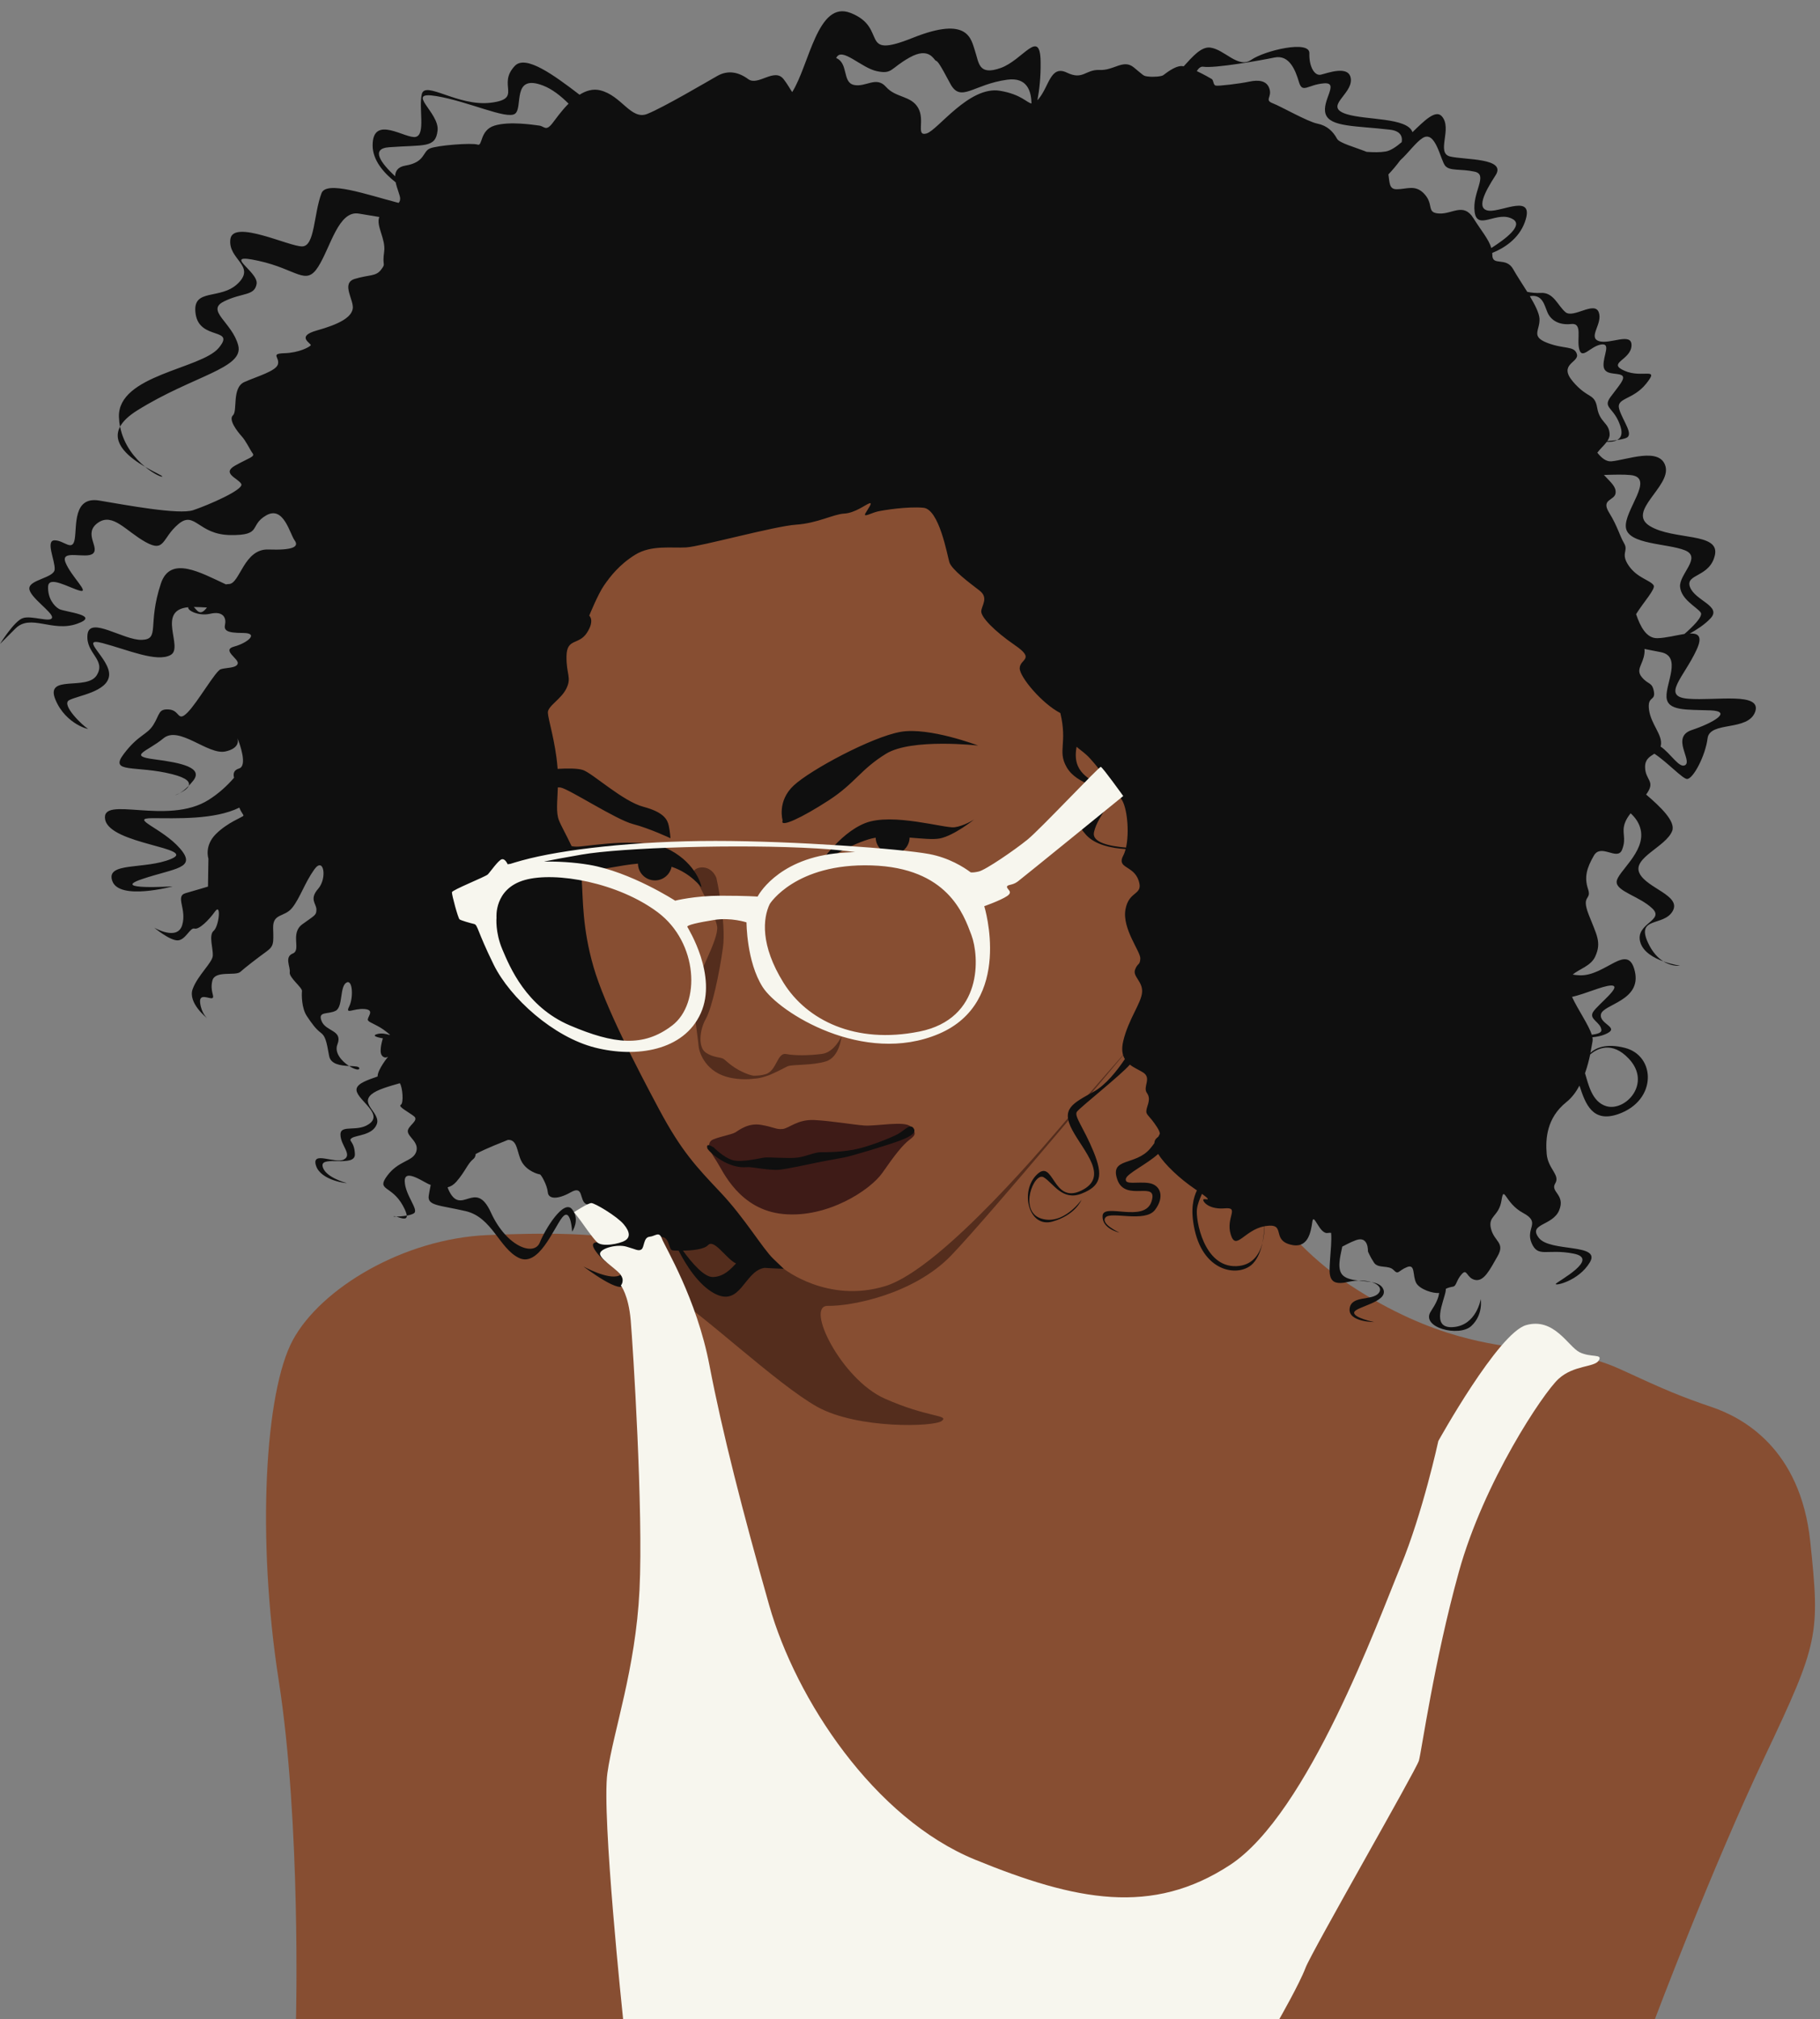
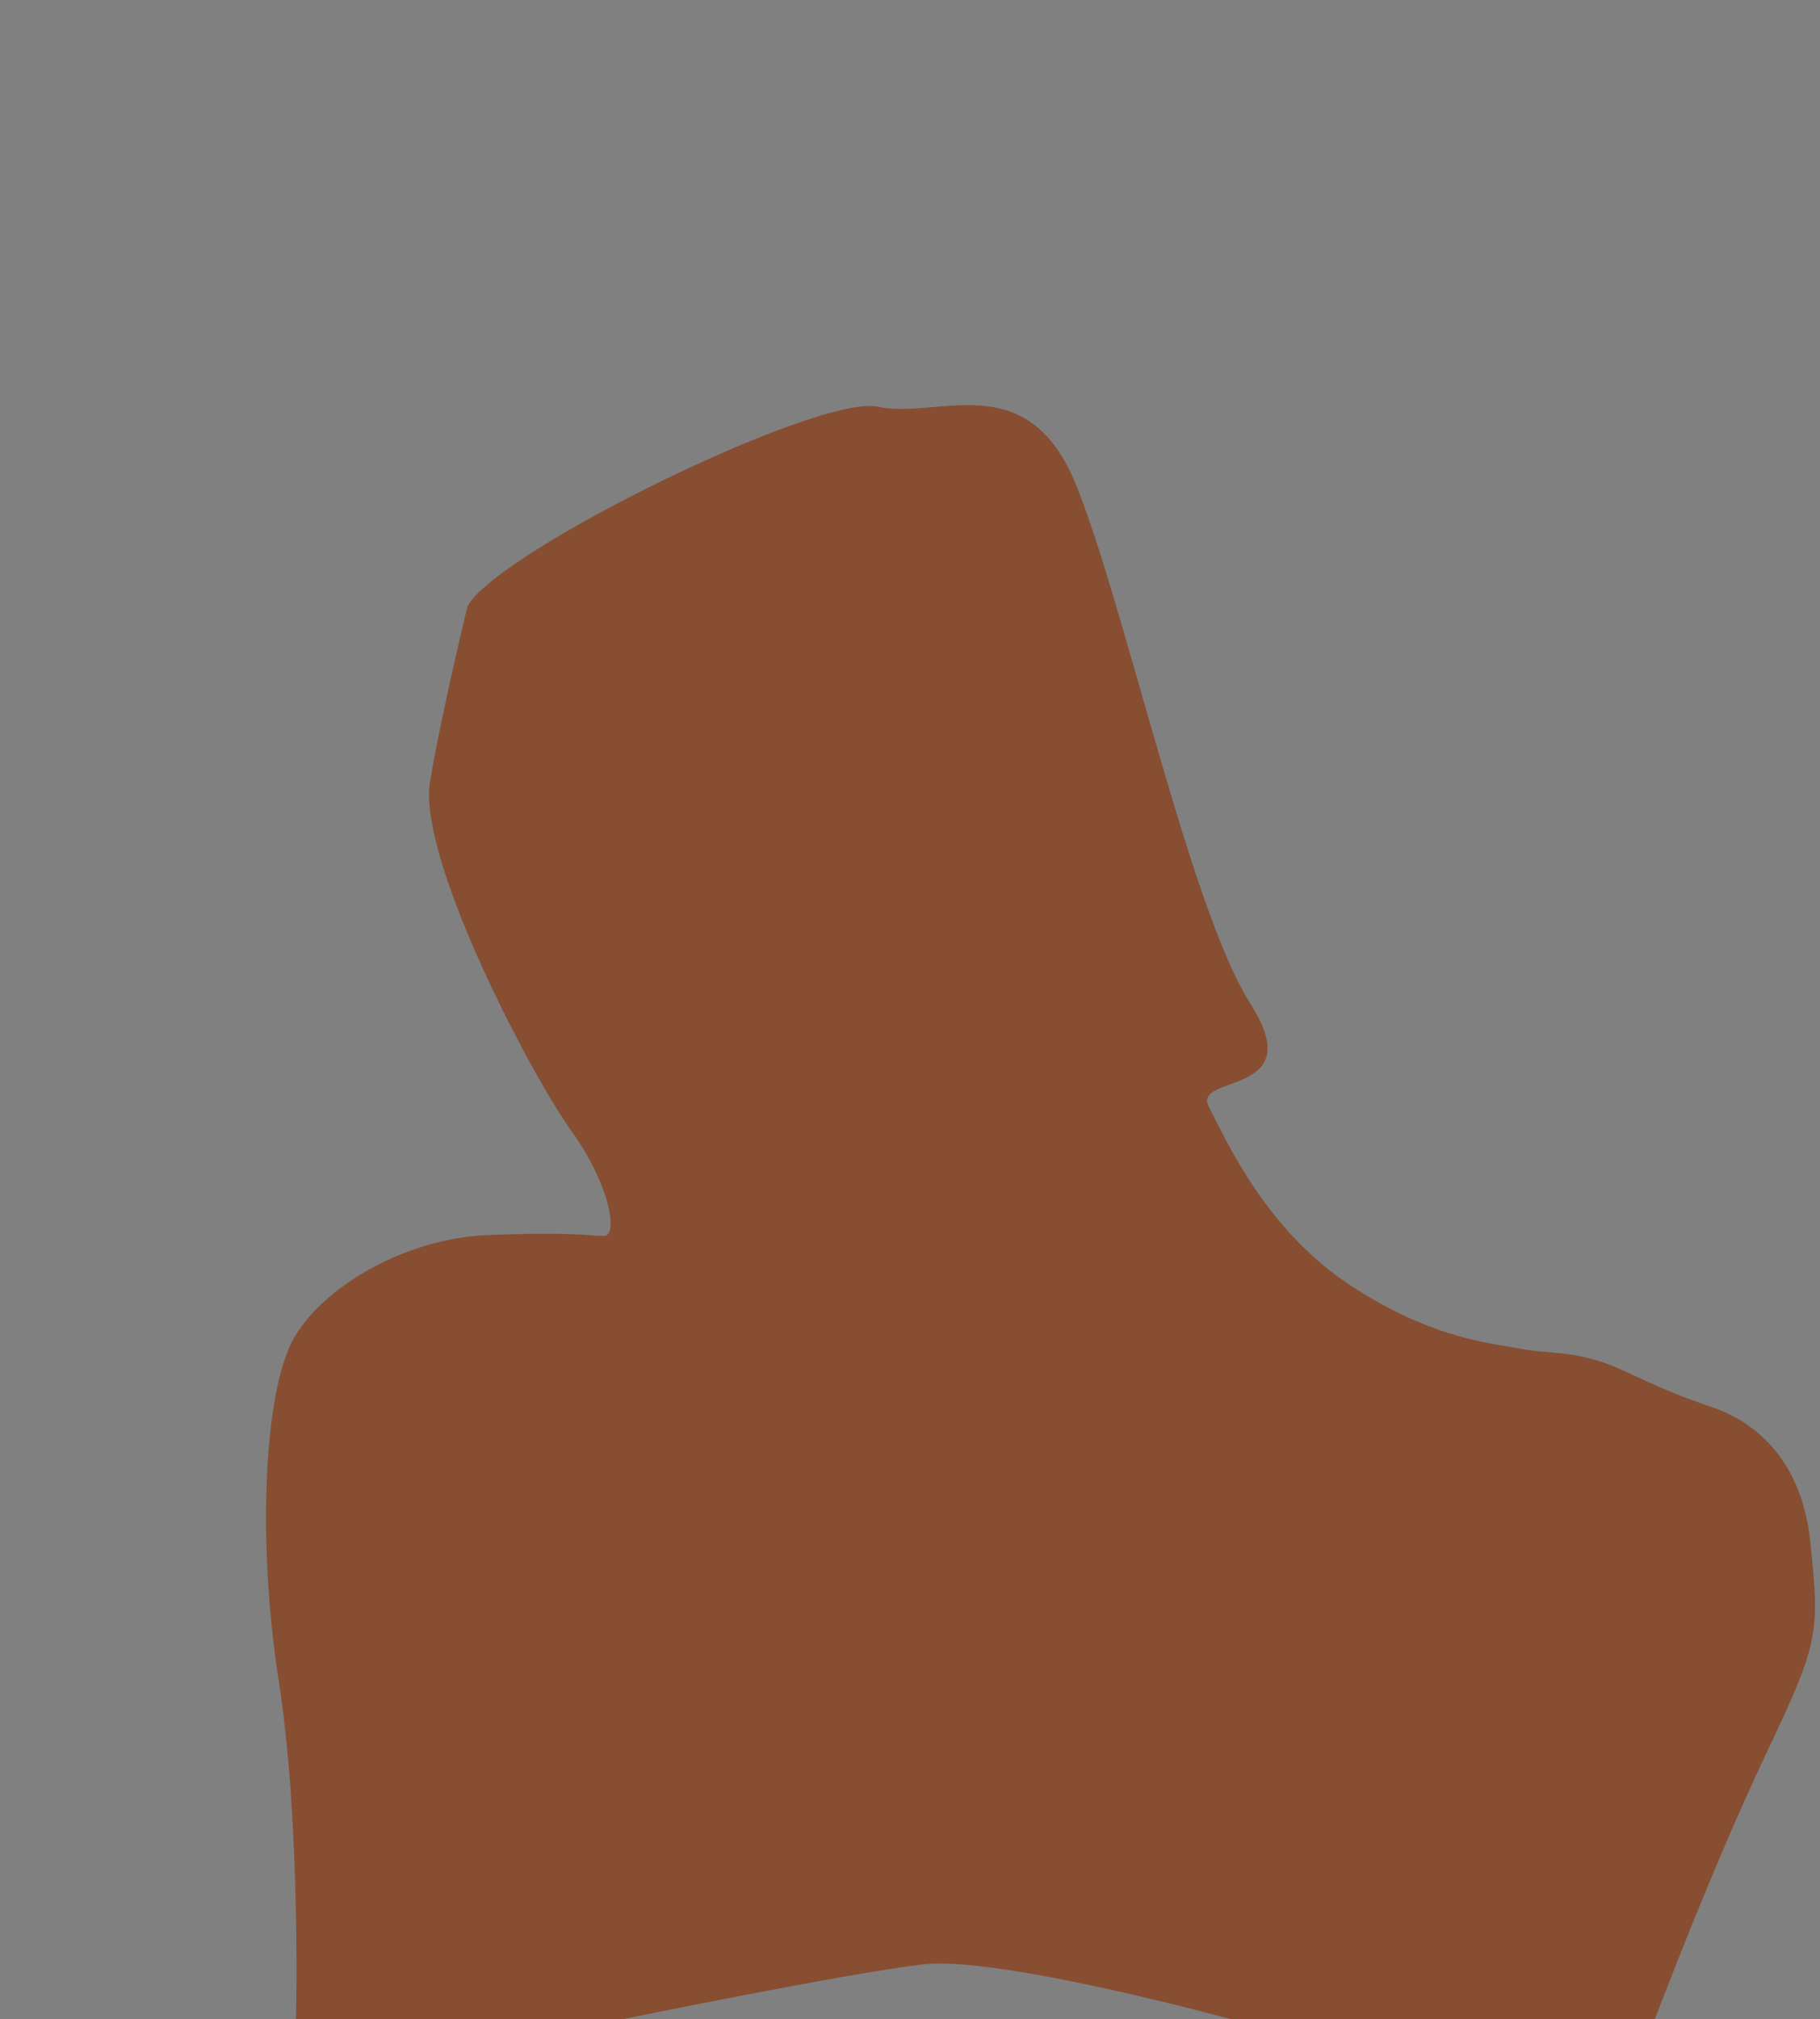
<svg xmlns="http://www.w3.org/2000/svg" height="896.8" preserveAspectRatio="xMidYMid meet" version="1.0" viewBox="96.7 49.1 808.8 896.8" width="808.8" zoomAndPan="magnify">
  <rect x="96.7" y="49.1" width="808.8" height="896.8" fill="#808080" stroke="none" />
  <g id="change1_1">
    <path d="M304.48,318.34c13.4-24.47,156.17-94.4,182.39-88.57,26.22,5.83,66.24-18.65,87.89,34.38,21.65,53.03,50.79,188.8,77.6,230.76,26.8,41.96-26.2,30.89-18.43,45.86,7.77,14.97,25.16,54.41,62.74,79.17,37.58,24.76,64.96,25.93,75.74,28.26,10.78,2.33,25.34,.29,44.86,9.32,19.52,9.03,26.51,11.94,40.2,16.6,13.69,4.66,39.33,18.35,43.7,59.72,4.37,41.37,3.79,44.86-20.1,95.26-23.89,50.4-48.94,116.87-48.94,116.87h-188.48s-102.95-28.21-136.74-24.33c-33.79,3.88-133.31,24.33-133.31,24.33H228.24s2.23-86.86-7.67-150.38-6.15-128.37,6.28-151.29c12.43-22.92,49.14-45.06,86.62-46.61,37.48-1.55,45.45,.39,51.66,.39s3.11-22.14-14.76-47c-17.87-24.86-68.37-121.19-62.54-154.99s16.65-77.74,16.65-77.74Z" fill="#874e32" />
  </g>
  <g id="change2_1">
-     <path d="M404.83,436.99c-.73-2.43,7.18-5.18,10.22,2.01,0,0,4.47,19.81,2.91,31.08-1.55,11.26-4.79,26.61-7.64,31.66-2.85,5.05-3.37,12.56,0,14.89,3.37,2.33,6.61,1.94,7.97,2.85,1.36,.91,4.46,4.53,11.07,6.86,.75,.26,1.48,.44,2.19,.56,1.75,.03,3.68-.13,5.45-.69,4.92-1.55,5.05-9.71,9.06-8.93,4.01,.78,10.36,.67,15.93-.05,5.57-.72,8.68-7.85,8.68-7.85,0,0-.78,9.19-6.86,11.14-6.09,1.94-15.02,1.29-17.09,2.2-1.14,.5-3.76,2.01-6.81,3.33-.65,.34-1.64,.74-2.89,1.12-1.66,.55-3.34,.95-4.89,1.03h0c-3.17,.41-6.99,.44-11.04-.42-10.36-2.2-13.72-10.62-13.98-14.37-.26-3.75-2.98-19.68-2.07-24.6,.91-4.92,11.14-22.53,10.36-28.1-.78-5.57-9.82-21.26-10.54-23.69Zm167.73,107.27c-7.56,8.81-56.91,68.37-82.54,76.13-25.64,7.77-45.06-7.77-45.06-7.77,0,0-21.36-17.48-21.17-18.45,0,0-34.38-20.98-49.72-19.42-15.34,1.55,10.68,44.67,21.95,50.5,11.26,5.83,46.03,38.84,63.9,48.75,17.87,9.91,52.05,8.93,55.35,6.22,3.3-2.72-6.22-1.36-25.44-9.91-19.23-8.55-35.54-41.37-25.25-41.17,10.29,.19,38.07-5.05,54.77-22.34,16.7-17.29,81.38-94.78,81.38-94.78,0,0-20.61,23.43-28.16,32.24Z" fill="#542d1d" />
-   </g>
+     </g>
  <g id="change3_1">
-     <path d="M411.99,559.61s-.83-2.72,.92-3.98,8.84-2.52,10.49-3.5c1.65-.97,5.73-4.37,11.46-3.4,5.73,.97,6.7,2.14,9.61,1.85,2.91-.29,6.6-4.37,14.18-3.98,7.57,.39,16.99,2.04,22.14,2.43s18.16-2.23,20.59,.49c2.43,2.72,2.52,3.59-.49,5.83-3.01,2.23-6.8,7.09-12.04,14.66s-24.28,20.2-43.99,18.35c-19.71-1.85-27-19.32-29.62-23.31-2.62-3.98-3.25-5.44-3.25-5.44Z" fill="#3e1b17" />
-   </g>
+     </g>
  <g id="change4_1">
-     <path d="M251.84,522.58c2.54,.14,4.61,.14,4.53,1.1-.08,.98-2.24,.39-4.53-1.1Zm-75.27-121.2c1.54-.75,3.44-1.9,4-3.22-1.58,1.62-2.95,2.61-4,3.22Zm0,0c-1.18,.58-2.16,.92-2.16,.92,0,0,.81-.14,2.16-.92Zm100.91,187.64c-1.64,.31-3.46,.45-4.63,.48,1.8,.53,4.78,1.85,4.63-.48Zm-5.76,.31c-.44,.13,.1,.19,1.12,.17-.49-.15-.9-.23-1.12-.17Zm428.67,28.59c1.98,.23,4.04,.35,5.86,.68-1.59-.49-3.6-.76-5.86-.68Zm9,5.52c-2.82,3.57-12.14,.85-12.92,6.87-.78,6.02,10.88,6.02,10.88,6.02,0,0-9.52-1.94-8.84-4.37,.68-2.43,14.95-4.47,13.01-10-.72-2.06-2.77-2.91-5.28-3.36,3.18,.99,4.68,2.9,3.14,4.85Zm133.91-145.4s-3.48-.49-7.38-1.9c3.91,2.42,7.38,1.9,7.38,1.9Zm33.41-112.84c-3.11,8.93-20.2,4.08-21.17,11.85-.97,7.77-6.41,18.06-9.13,18.06-1.91,0-9.1-7.75-14.52-11.23-1.94,1.28-4.12,2.34-4.12,5.85,0,5.88,4.66,6.17,.87,11.71-.14,.2-.27,.39-.41,.58,6.41,5.47,13.22,11.97,11.57,16.19-2.72,6.99-17.67,11.85-14.57,18.65,3.11,6.8,18.75,9.91,14.82,16.9-3.94,6.99-16.37,2.33-11.03,13.98,2.01,4.39,4.54,6.93,6.9,8.4-4.29-1.55-9.08-4.22-10.3-8.59-2.33-8.35,11.07-9.52,5.34-14.95-5.73-5.44-16.02-7.57-15.83-11.85,.19-4.27,12.91-13.15,10.68-23.11-.68-3.07-2.4-5.4-4.47-7.29-1.16,1.47-2.09,2.93-2.61,4.49-1.46,4.37,.87,6.41-1.17,11.65-2.04,5.24-9.32-2.91-12.53,2.62-3.2,5.53-4.37,9.61-2.62,14.86,1.75,5.24-3.2,2.33,.29,11.36,3.5,9.03,5.83,12.24,2.91,18.64-1.91,4.21-7.09,5.53-10.01,8,.73,.15,1.68,.27,2.88,.33,11.65,.65,21.62-15.02,24.73-1.81,3.11,13.21-14.19,14.63-15.06,19.16-.87,4.53,9.23,5.83,1.72,8.93-1.63,.68-3.53,1.06-5.51,1.24,.13,.65,.16,1.23,.07,1.72-.22,1.16-.51,2.99-.96,5.2,2.25-2.07,6.83-4.37,15.33-2.2,13.72,3.5,14.37,23.31-2.85,29.39-11.51,4.07-14.68-4.42-17.34-12.62-1.51,2.82-3.41,5.4-5.83,7.33-8.74,6.99-9.32,16.31-8.74,23.01,.58,6.7,6.12,9.32,3.79,13.11-2.33,3.79,4.66,4.95,1.75,11.94-2.91,6.99-13.98,5.83-9.03,12.24,4.95,6.41,27.67,2.33,22.72,10.78-4.95,8.45-16.02,10.78-15.15,9.61,.87-1.17,19.81-11.07,7.87-13.4-11.94-2.33-15.73,2.04-18.64-4.66-2.91-6.7,4.37-9.03-3.79-13.4-8.16-4.37-8.45-12.82-9.61-5.53-1.17,7.28-6.12,6.7-4.66,12.53,1.46,5.83,6.41,6.12,2.91,12.24-3.5,6.12-6.06,11.29-9.94,10.51s-3.5-5.31-5.96-2.59c-2.46,2.72-2.33,5.31-3.88,5.57-.96,.16-2.12,.42-3.2,.96,0,.25,0,.51-.04,.79-.58,4.47-7.09,16.99,3.3,16.22,10.39-.78,12.24-12.43,12.24-12.43,0,0,1.26,6.89-4.18,11.94-5.44,5.05-22.72,.68-17.97-6.51,2.3-3.47,3.44-5.99,3.66-8.18-2.69,.36-8.61-1.63-10.13-4.35-1.81-3.24-.26-8.68-4.14-7.12-3.88,1.55-3.75,3.63-5.96,1.29-2.2-2.33-6.86-.52-8.68-3.24-1.81-2.72-2.72-5.05-2.72-5.05,0,0,.39-7.12-5.44-4.92-2.83,1.07-4.67,2.22-5.96,2.81-1.02,4.77-2.48,10.39,.43,12.92,1.6,1.39,4.1,1.87,6.73,2.17-1.5,.05-3.12,.26-4.79,.64-9.23,2.14-8.16-3.79-7.77-10.39,.21-3.6,.74-7.7,.44-11.43-.39-.08-.88-.07-1.5,.04-3.75,.65-6.22-9.45-6.86-4.92-.65,4.53-1.87,12.34-10.02,10.01-8.16-2.33-1.46-9.61-10.78-8.16-.15,.02-.31,.05-.46,.08-.01,1.96-.19,4.75-.94,7.54,.61-2.84,.81-5.59,.86-7.53-8.93,1.74-12.61,11.12-14.9,3.69-2.33-7.57,4.08-12.24-2.62-11.65-6.7,.58-9.61-2.62-9.61-3.79,0-1.02,4.95,1.33-.57-2.64-.94,2.16-1.88,4.29-2.22,6.73-.65,4.66,2.98,25.9,17.48,25.38,7.15-.26,10.27-5.22,11.59-10.2-.69,3.22-1.92,6.55-4.08,8.91-5.7,6.22-21.75,4.66-26.03-14.89-2.05-9.38-.47-14.2,1.01-17.5-.22-.15-.44-.3-.67-.45-7.21-4.88-13.61-11.05-16.55-15.7-4.98,4.53-13.84,8.67-14.34,10.99-.65,2.98,5.05,1.17,10.23,1.94,5.18,.78,7.12,6.09,2.72,11.91-4.4,5.83-19.68,.49-22.01,3.37-2.33,2.88,6.22,6.73,6.22,6.73,0,0-7.9-1.68-7.51-7.51s18.65,3.37,21.75-6.34c3.11-9.71-11.52,.52-15.15-9.58-3.63-10.1,7.9-6.09,14.5-13.85,.71-.83,1.33-1.65,1.89-2.44,.12-1.76,1.11-2.3,1.8-2.9,.24-.44,.46-.88,.66-1.31-.02-.64-.37-1.55-1.3-2.99-3.5-5.44-5.05-5.24-4.66-7.57,.39-2.33,2.14-4.86,.19-7.57-1.94-2.72,2.33-6.6-1.75-9.13-1.72-1.07-3.96-1.99-5.81-3.44-3.93,4.59-22.1,18.98-23.52,20.92-1.42,1.94,2.98,6.99,7.38,17.74,4.4,10.75,3.24,15.28-5.33,18.65-8.57,3.37-12.54-4.66-16.81-7.25-4.27-2.59-11.26,14.89-1.29,18.26,9.97,3.37,18.1-8.29,18.1-8.29,0,0-2.7,6.86-13.05,9.71-10.36,2.85-14.5-13.34-6.86-20.85,7.64-7.51,6.86,13.21,19.68,7.12,12.82-6.09,1.17-17.48-3.88-26.93-5.05-9.45,0-11.78,9.58-17.09,5.28-2.92,10.32-9.3,13.78-14.44-1.13-1.87-1.59-4.41-.7-8.09,2.33-9.71,7.96-16.7,8.35-21.56,.39-4.86-4.27-6.99-3.11-10.1,1.17-3.11,2.14-1.75,2.33-4.86,.19-3.11-8.16-13.28-6.6-21.88,1.55-8.61,8.16-6.08,5.83-12.88-2.33-6.8-9.91-5.24-6.8-11.07,.42-.79,.77-1.76,1.05-2.84-6.38-.4-13.56-1.91-17.56-6.29-8.35-9.13,3.5-7.57,5.83-15.15,2.33-7.57-9.71-6.41-14.57-15.08-4.02-7.19,.49-10.26-2.71-23.9-8.2-4.2-18.07-16.03-18.07-19.86,0-4.27,7.19-3.88-2.14-10.29-9.32-6.41-14.95-12.43-14.95-14.95s3.5-6.02-.78-9.32-12.43-9.32-13.4-12.62-4.53-23.5-11.52-24.15c-6.99-.65-17.74,1.04-20.46,1.68-2.72,.65-6.47,2.85-5.31,.78,1.17-2.07,3.5-5.05,1.68-4.4-1.81,.65-6.34,4.27-11.14,4.53-4.79,.26-11.78,4.27-21.36,4.92-9.58,.65-42.34,9.71-48.81,10.1-6.47,.39-15.54-1.17-22.66,3.24-7.12,4.4-11.14,9.71-13.85,13.6-2.72,3.88-6.6,13.47-6.6,13.47,0,0,2.59,2.07-1.04,7.64-3.63,5.57-8.93,2.2-9.06,10.36-.13,8.16,2.33,9.32,0,14.24-2.33,4.92-8.42,7.9-8.29,10.88,.13,2.98,3.37,12.95,4.27,24.08,.02,.29,.04,.57,.06,.86,4.07-.24,8.97-.3,11.33,.53,4.37,1.55,17.67,13.89,26.8,16.31,9.13,2.43,10.68,5.73,11.26,8.35s.78,5.63,.78,5.63c0,0-9.23-4.37-16.7-6.31-7.48-1.94-28.65-15.73-32.14-16.22-.37-.05-.79-.07-1.22-.06-.21,6.38-.88,11.15,.48,14.6,.98,2.49,3.4,6.72,5.63,11.49,.94,.19,2.03,.27,3.28,.19,5.92-.39,29.13-4.56,40.69,1.65,11.56,6.22,13.89,16.02,13.69,16.31-.17,.26-4.29-5.98-13.22-8.99-.69,3.46-3.74,6.06-7.4,6.06-4.14,0-7.49-3.33-7.55-7.45-8.44,.73-16.51,3.09-21.26,2.62-1.52-.15-3.12-.57-4.69-1.14,.48,1.76,.82,3.5,.93,5.16,.65,9.32,.26,22.01,5.31,39.36,5.05,17.35,19.16,44.54,29.13,63.19,9.97,18.65,16.57,25.51,27.32,36.9,10.75,11.39,18.71,24.92,23.37,29.39l4.66,4.47s-3.95-.09-8.52-.4c-9.15,1.38-10.51,17.93-22.56,11.21-6.83-3.81-12.22-12.25-15.61-18.84-1.21-.02-2.16-.08-2.65-.12-2.14-.19-.97-6.99-6.22-5.83-1.6,.36-3.11,.57-4.49,.61h0c-.02,9.54-6.19,3.27-17.07,5.02-6.22,1-3.29,3.59,.36,6.82-2.21-1.44-4.77-3.39-6.76-6.24-5.44-7.77,8.35-1.17,12.62-5.24,4.27-4.08-5.44-9.32-12.62-14.37-.87-.61-1.5-1.2-1.94-1.76-.76,.59-1.52,.81-2.34,.4-3.11-1.55-.97-8.55-6.8-5.24-5.83,3.3-9.97,3.11-10.23,0-.26-3.11-2.98-7.96-3.56-7.96s-5.83-1.36-8.16-5.83c-2.04-3.91-1.7-9.75-6.01-9.46-2.73,1.15-8.68,3.32-14.31,6.25-.09,.94-.37,1.72-1.05,2.24-2.52,1.94-3.5,5.44-7.57,10.1-1.24,1.41-2.56,2.15-3.87,2.47,.1,.34,.22,.68,.38,1.03,5.63,12.43,11.85-5.24,18.84,10.1,6.99,15.34,19.23,19.62,21.75,13.4,2.52-6.22,10.68-19.42,14.37-14.76,3.69,4.66,0,9.91,0,9.91,0,0-.58-11.26-4.47-6.22-3.88,5.05-10.49,22.14-19.23,17.87-8.74-4.27-11.85-18.06-23.69-20.78-11.85-2.72-17.09-2.33-16.31-6.99,.18-1.05,.45-2.68,.85-4.64-.02,0-.05-.01-.08-.02-2.33-.58-11.65-7.77-11.46-1.55,.19,6.22,6.41,12.62,4.08,14.18-.69,.46-1.88,.8-3.18,1.05-.05-.87-.54-2.24-1.68-4.35-5.05-9.32-12.04-6.6-6.99-13.4,5.05-6.8,11.26-6.22,12.82-10.49,1.55-4.27-3.5-6.6-3.69-9.13-.19-2.52,5.24-4.86,2.72-6.8-2.52-1.94-7.19-4.27-5.83-5.05,1.36-.78,.78-7.77-.39-9.52-.02-.03-.04-.05-.06-.08-4.9,1.41-10.12,2.85-12.57,4.93-5.24,4.47,4.27,8.35,2.33,13.31s-9.13,4.75-11.07,6.11,1.17,1.17,1.36,7.19c.19,6.02-15.15,.39-14.37,5.24,.78,4.86,10.1,7.38,10.68,7.57,.58,.19-11.46-.97-13.6-7.77-2.14-6.8,8.55-.58,12.43-2.72,3.88-2.14-1.55-6.22-1.55-11.07s8.16-.58,13.4-5.24c5.24-4.66-7.19-10.88-6.22-15.15,.53-2.33,4.68-3.79,9.33-5.39,0-.08-.01-.16,0-.24,.19-3.11,4.66-8.55,4.66-8.55,0,0-1.75,1.17-2.91-.78-1.17-1.94,.58-7.38,.58-7.38,0,0-6.22-.97-2.33-1.94,3.89-.97,7.77,2.14,3.89-.97-3.88-3.11-7.38-3.88-8.16-5.05s3.5-4.66-1.55-5.05-8.74,2.72-6.8-1.17c1.94-3.88,1.55-12.43-1.36-10.49-2.91,1.94-1.36,10.68-4.66,12.43-3.3,1.75-8.16,0-6.22,4.66,1.94,4.66,9.52,3.88,6.99,10.29-1.47,3.73,1.99,7.52,5.18,9.58-3.62-.19-8.18-.65-8.87-4.53-1.17-6.6-1.67-8.74-3.75-10.29-2.08-1.55-3.83-3.88-6.16-7.38-2.33-3.5-2.33-9.52-2.14-11.07,.19-1.55-5.83-6.02-5.44-8.35,.39-2.33-2.52-6.8,1.36-8.35,3.88-1.55-1.36-8.93,4.27-13.01,5.63-4.08,6.22-3.95,6.22-6.54s-3.3-4.53,.78-9.19c4.08-4.66,2.52-14.57-1.75-8.55-4.27,6.02-6.22,12.43-9.71,16.9-3.5,4.47-8.74,2.33-8.55,9.13,.19,6.8,.39,7.96-3.11,10.49-3.5,2.52-9.32,6.99-11.46,8.93-2.14,1.94-11.26-.78-12.43,3.88-1.17,4.66,1.17,7.19,0,7.77s-6.02-2.52-5.44,2.14c.58,4.66,3.11,6.8,3.11,6.8,0,0-8.74-6.8-6.41-13.01,2.33-6.22,8.74-11.65,8.93-14.76,.19-3.11-1.94-9.13,.39-11.07,2.33-1.94,3.5-12.62,.58-8.55-2.91,4.08-7.19,8.16-9.13,7.57-1.94-.58-3.88,5.05-7.38,5.24-3.5,.19-10.49-5.63-10.49-5.63,0,0,10.29,6.02,12.43-1.17,2.14-7.19-3.3-12.82,1.55-14.18,4.86-1.36,9.91-2.91,9.91-2.91l.19-12.43s-1.94-5.63,3.3-10.88c5.24-5.24,12.04-7.57,12.24-8.16,.16-.48-.89-1.24-1.8-3.6-11.16,5.5-28.17,4.69-38.66,4.69s4.37,4.37,12.24,13.4c7.87,9.03-2.33,8.74-16.9,13.69-14.57,4.95,13.69,3.2,13.69,3.2,0,0-23.6,6.41-26.8-2.33-3.2-8.74,14.57-4.95,26.22-9.9,11.65-4.95-27.38-6.41-29.42-17.48-2.04-11.07,27.67,2.91,46.03-8.74,4.57-2.9,8.22-6.29,11.25-9.79-.48-1.9-.08-3.42,2.22-4.12,3.86-1.17,.33-10.9-.71-13.52,.43,1.38,.7,4.6-5.31,5.95-7.77,1.75-20.59-11.65-27.58-5.83-6.99,5.83-16.12,7.77-4.08,9.32,12.04,1.55,21.95,3.69,17.29,9.52-.7,.87-1.37,1.62-2,2.28,.69-1.63-.67-3.51-7.32-5.19-16.12-4.08-28.16-.19-21.56-8.93,6.6-8.74,10.29-8.35,13.21-13.01,2.91-4.66,2.14-7.19,6.99-6.8,4.86,.39,3.69,5.83,8.16,1.36,4.47-4.47,12.43-18.45,14.76-19.23,2.33-.78,6.99-.39,7.57-2.52s-7.38-6.02-1.55-7.57c5.83-1.55,11.26-6.02,3.88-6.02s-8.55-1.17-7.96-3.88c.58-2.72-.78-6.02-6.6-4.66-5.04,1.17-10.22-1.42-9.77-2.9-14.31,1.36-1.95,17.86-7.77,21.18-6.12,3.5-19.23-2.33-30.3-5.24-11.07-2.91,3.5,6.99,2.91,14.31s-13.98,9-17.77,11.04c-3.79,2.04,6.41,11.65,8.16,12.53,1.75,.87-9.61-1.46-14.27-12.82-4.66-11.36,13.98-3.79,18.35-10.75,4.37-6.96-4.95-9.64-4.08-18.09,.87-8.45,16.02,2.62,24.18,2.33,8.16-.29,2.33-6.7,8.45-25.05,4.18-12.54,17.62-4.81,28.87,.41,.42-.08,.88-.13,1.4-.15,4.86-.19,6.6-15.73,17.48-15.34,10.88,.39,13.79-1.17,11.65-4.08-2.14-2.91-4.86-15.54-12.62-11.07-7.77,4.47-1.55,8.93-15.93,8.74-14.37-.19-15.73-11.07-23.11-4.86-7.38,6.22-5.83,12.82-14.57,7.96s-14.57-13.21-21.17-8.55c-6.6,4.66,.78,10.88-2.14,13.6-2.91,2.72-14.76-2.14-12.24,4.08,2.52,6.22,11.07,13.79,6.22,12.43s-13.79-6.8-13.98-1.75c-.19,5.05,2.52,8.55,4.86,9.91,2.33,1.36,19.03,2.72,7.96,6.6-11.07,3.88-20.59-4.66-27.38,2.14l-6.8,6.8s6.22-10.1,10.1-11.46c3.88-1.36,12.43,2.14,13.01-.19,.58-2.33-10.1-9.13-10.1-13.01s10.88-4.66,11.26-8.35c.39-3.69-4.27-13.01,0-13.01s7.96,5.24,8.93-.58-.78-19.03,10.88-17.09c11.65,1.94,35.35,6.41,41.76,4.27,6.41-2.14,22.72-9.13,21.36-11.65-1.36-2.52-8.93-4.66-2.72-8.16,6.22-3.5,8.93-3.88,7.77-5.44s-2.91-5.44-4.86-7.57c-1.94-2.14-6.02-7.38-3.88-9.32,2.14-1.94-.58-12.24,5.05-14.76,5.63-2.52,14.18-4.86,14.95-7.96,.78-3.11-3.5-4.66,2.91-4.86,6.41-.19,11.07-2.72,11.65-3.5,.58-.78-6.99-3.88,2.72-6.6,9.71-2.72,15.15-5.63,15.93-9.52,.78-3.88-5.44-11.46,.97-13.4,6.41-1.94,9.32-.97,11.65-4.08,2.33-3.11,.39-1.17,1.36-7.96,.81-5.69-3.72-11.48-2.16-15.44-3.85-.63-7.09-1.18-9.08-1.51-9.07-1.53-12.53,14.86-18.06,23.6-5.53,8.74-9.32,1.17-26.51-2.62-17.19-3.79,0,4.66-.87,10.2-.87,5.53-6.41,3.79-14.57,7.87-8.16,4.08,3.79,9.32,6.41,19.52,2.62,10.2-20.1,13.4-44.86,28.84-4.01,2.5-6.44,4.94-7.68,7.26-.27-1.39-.43-2.84-.48-4.35-.58-18.64,36.41-21.27,44.28-30.59,7.87-9.32-8.45-3.2-10.2-15.15-1.75-11.94,11.07-5.83,18.94-13.69,7.87-7.87-4.66-10.49-3.5-19.52,1.17-9.03,26.51,3.5,32.04,3.2,5.53-.29,4.95-14.27,8.45-23.6,2.15-5.74,19.63,.44,34.26,4.28,.47-.47,.7-1.04,.7-1.95,0-1.36-1.39-4.29-1.99-7.19-5.25-4.11-10.24-9.76-10.24-16.41,0-13.98,14.86-2.62,19.23-3.79,4.37-1.17,1.17-12.82,2.62-18.97,1.46-6.15,16.02,5.57,30.59,3.82,14.57-1.75,2.62-7.87,10.78-16.39,4.79-5.01,17.13,3.94,28.73,12.83,2.83-1.78,5.93-2.75,9.14-1.97,9.61,2.33,13.69,13.4,20.97,10.49,7.28-2.91,26.51-14.27,31.17-16.9,4.66-2.62,9.32-1.75,13.69,1.46,4.37,3.2,11.61-5.24,15.71,0,1.72,2.2,2.82,4.29,3.82,5.75,7.62-12,11.26-40.89,25.92-35.17,17.19,6.7,2.91,20.97,27.67,11.07,24.76-9.9,25.89,.58,27.66,5.83,1.77,5.24,1.47,11.07,11.38,7.57,9.9-3.5,17.49-17.96,17.77-2.91,.12,6.69-.55,12.67-1.42,17.23,.17-.19,.36-.39,.55-.62,4.66-5.53,5.24-15.15,12.53-11.65,7.28,3.5,8.16-1.46,14.57-1.17,6.41,.29,10.49-4.95,15.15-1.17s4.08,3.79,6.41,4.08c2.33,.29,5.83,0,6.7-.58,.87-.58,4.95-4.08,8.16-4.08,.28,0,.6,.04,.95,.11,3.81-4.18,7.74-8.79,11.75-8.31,6.41,.78,12.43,9.52,18.26,5.44,5.83-4.08,26.03-8.93,25.83-2.91-.19,6.02,2.33,10.1,5.05,9.52s13.01-4.66,13.4,2.14c.39,6.8-12.24,12.1-1.94,15.37,8.58,2.73,27.03,1.43,29.31,8.02,5.31-5.16,10.29-10.14,13.03-7.07,4.86,5.44-2.72,16.31,3.69,17.87,6.41,1.55,25.25,.58,20.2,8.35-5.05,7.77-8.74,15.15-2.91,15.73,5.83,.58,20.59-7.96,15.93,5.05-2.69,7.51-9.39,11.66-14.5,13.71,.03,.29,.04,.59,.04,.89,0,5.24,6.12,.58,9.32,6.41,1.45,2.64,3.92,6.29,6.21,9.99,1.98,.39,4.04,.59,5.92,.47,5.83-.39,7.57,5.63,11.07,8.55,3.5,2.91,12.82-5.05,14.76,0,1.94,5.05-4.86,11.07,0,12.82,4.86,1.75,14.95-4.27,14.57,2.14-.39,6.41-11.07,7.57-3.11,11.07,7.96,3.5,15.73-1.94,9.71,5.63-6.02,7.57-13.6,6.22-12.04,11.46s6.8,11.46,2.91,12.82c-1.13,.39-2.5,.67-3.88,.87,1.61-.85,2.59-2.57,1.55-5.92-2.72-8.74-8.16-8.16-4.47-13.21,3.69-5.05,7.19-8.55,4.86-9.71-2.33-1.17-7.77,.19-7.96-4.27-.19-4.47,3.5-10.1-1.17-9.32-4.66,.78-8.35,6.8-9.61,2.14-1.27-4.66,1.65-11.85-3.6-11.26s-8.93-1.55-10.49-5.05c-1.38-3.1-2.15-8.35-7.88-7.31,2.28,3.82,4.15,7.5,4.29,9.97,.29,5.24-4.08,7.87,3.5,10.78,7.57,2.91,11.94,1.17,13.11,4.95,1.17,3.79-8.45,4.37-1.75,12.24,6.7,7.87,9.61,4.95,10.78,11.65,1.17,6.7,5.24,6.41,5.53,11.65,.06,1.1-.36,2.11-1.02,3.1,1.23-.07,2.78-.19,4.33-.41-1.36,.72-3.16,.82-4.57,.75-1.2,1.63-2.98,3.18-4.21,4.82,1.81,2.34,3.93,4.05,6.24,3.85,6.8-.58,21.75-6.6,24.08,2.33,2.33,8.93-17.48,20-6.99,26.41,10.49,6.41,31.08,2.72,28.94,12.82-2.14,10.1-13.4,8.3-11.07,14.34,2.33,6.05,14.18,8.38,9.13,13.82-2.57,2.77-6.25,5.13-9.24,6.79,3.81-.19,5.8,1.17,3.02,7.2-5.63,12.24-15.93,20.78-3.69,21.75,12.24,.97,32.82-3.11,29.72,5.83Zm-688.05-46.26c-1.93-.12-3.89-.2-5.85-.23,1.49,1.41,2.76,4.38,5.85,.23Zm211.54,285.67c4.1,5.64,9.48,11.83,13.3,11.72,5.04-.14,8.06-3.71,10.3-6.02h0c-4.27-1.94-9.71-11.07-12.43-8.16-1.79,1.92-7.12,2.41-11.17,2.46Zm-50.82-509.46c-3.51-3.5-7.32-6.49-11.31-8.03-14.16-5.47-8.74,9.9-12.53,12.53-3.79,2.62-20.69-5.51-34.96-7.87-14.27-2.36,1.46,7.28,.58,15.26-.87,7.98-5.83,6.29-21.56,7.46-8.39,.62-3.6,7.04,2.69,12.9,.08-2.28,1.18-4.18,4.59-4.75,8.74-1.46,7.57-6.12,10.78-7.57,3.2-1.46,18.94-2.62,21.27-1.75s.87-6.41,7.57-8.45c6.7-2.04,17.48-.29,19.81,0,2.33,.29,2.91,2.71,5.83-.97,1.34-1.69,3.91-5.44,7.23-8.77Zm205.72-.08c-.13-5.48-1.91-11.76-10.77-10.57-15.15,2.04-20.68,10.49-25.34,1.75-4.66-8.74-5.53-9.9-6.41-10.2-.87-.29-2.91-6.31-11.65-1.41-8.74,4.9-7.57,7.53-14.57,6.07-6.99-1.46-15.73-11.07-18.06-5.83,5.53,2.33,2.62,10.78,7.87,11.94,5.24,1.17,9.9-4.08,14.27,.87,4.37,4.95,11.07,3.79,14.27,9.32,3.2,5.53-1.17,12.82,3.79,11.36,4.95-1.46,18.94-21.27,32.63-18.94,9.54,1.62,11.87,5.37,13.98,5.62Zm42,330.5c1.54-6.91,.51-17.85-2-21.42-3.01-4.27-11.65-16.22-15.54-19.71-1.91-1.72-3.31-2.6-4.42-3.64-2.22,11.76,6.06,14.1,12.18,18.6,6.6,4.86-2.72,11.07-4.47,19.42-.93,4.45,6.81,6.15,14.23,6.75Zm93.76-314.85c1.04,1.91,7.54,3.6,13.18,5.83,3.05,.23,6,.25,8.37-.14,2.22-.36,4.7-2.03,7.22-4.19,.43-2.85-.85-5-5.28-5.52-14.95-1.75-26.61-1.11-28.55-6.96-1.94-5.86,6.41-14.21-.78-13.62s-9.52,4.66-11.07-.58c-1.55-5.24-4.27-12.26-10.88-10.89s-26.61,4.87-31.66,4.09c-1.11-.17-2.05,.62-2.86,1.94,3.16,1.49,6.18,3.21,6.66,3.53,.87,.58,.58,2.62,1.75,2.91s10.78-.87,14.86-1.75,7.87-.58,9.03,3.2c1.17,3.79-2.33,4.95,1.46,6.41,3.79,1.46,15.44,8.16,19.81,9.03,4.37,.87,6.99,3.5,8.74,6.7Zm60.59,35.25c3.5,5.6,6.81,9.34,7.99,13.3,6.18-3.95,14.25-9.95,9.67-12.75-6.95-4.25-15.93,5.44-17.09-3.3-1.17-8.74,6.22-16.51,0-17.87-6.22-1.36-10.88-.19-13.01-2.52-2.14-2.33-4.27-16.12-10.1-12.43-3.09,1.96-6.13,6.43-9.98,9.94-1.75,2.37-3.56,4.48-5.23,6.22,.58,3.7,.29,6.6,3.66,6.6,4.66,0,8.45-2.33,12.53,2.33,4.08,4.66,.58,8.16,6.41,8.45,5.83,.29,10.78-4.95,15.15,2.04Zm58.04,114.11c3.31,3.54,5.41,5.21,5.18,7.95-.29,3.5-6.7,2.62-2.91,8.74,3.79,6.12,4.66,10.2,6.7,13.69,2.04,3.5-1.75,4.37,2.04,9.9,3.79,5.53,9.61,6.41,11.07,8.74,.97,1.56-4.54,7.52-7.8,12.79,1.85,5.45,4.54,10.79,9.45,10.68,3.76-.08,8.35-1.31,12.05-1.88,3.37-2.93,8.51-7.85,7.18-9.58-1.94-2.52-8.55-5.69-9.13-11.29-.58-5.6,9.91-13.18,2.14-16.29-7.77-3.11-25.25-2.52-26.22-10.1-.97-7.57,13.21-22.14,2.14-23.31-3.03-.32-7.35-.19-11.88-.06Zm-6.12,257.4c-.53,2.5-1.26,5.4-2.3,8.32,1.4,4.42,2.92,12.73,9.49,14.65,8.42,2.46,20.33-10.1,9.97-21.11-7.55-8.03-14.14-4.42-17.16-1.87Zm-8.07-25.57c2.62,5.64,7.35,12.38,8.8,16.8,2.53-.31,4.34-.93,4.26-2.05-.26-3.63-5.83-4.79-3.63-8.16,2.2-3.37,13.6-11.91,7.77-11.65-3.63,.16-11.09,3.65-17.2,5.05Zm61.42-127.28c-10.29-.39-19.03,.39-19.42-5.83-.39-6.22,6.8-18.06-2.42-20-2.09-.44-4.66-.91-7.39-1.45,.08,.52,.09,1.1,.01,1.76-.58,5.24-4.08,7.28-1.17,10.78,2.91,3.5,4.6,2.04,5.36,6.41,.76,4.37-3.03,1.75-2.15,8.16,.87,6.41,6.12,11.07,5.24,15.73-.03,.18-.08,.35-.13,.51,4.42,2.91,8.39,9.99,11,8.2,3.11-2.14-6.48-12.43,2.88-15.54,9.36-3.11,18.49-8.35,8.19-8.74ZM161.18,256.46c-4.47-3.68-9.54-9.66-11.12-17.88-4,7.51,4.31,13.91,11.12,17.88Zm7.63,4.27c0-.37-3.54-1.88-7.63-4.27,4.06,3.34,7.63,4.78,7.63,4.27Zm203.69,354.63c1.74-1.07-.85-2.04-4.29-4.27,1.51,1.34,3.14,2.78,4.29,4.27Zm-16.5-3.71s18.06,13.79,18.06,7.38c0-1.23-.63-2.46-1.57-3.67-.2,.12-.45,.24-.76,.37-4.86,1.94-15.73-4.08-15.73-4.08Zm140.94-237.47c-12.69,2.2-40.01,16.83-47.52,23.82-7.51,6.99-4.92,15.54-4.92,15.54-1.42,3.5,8.68-1.29,20.46-8.93,11.78-7.64,14.11-13.72,25.51-20.72,11.39-6.99,40.92-3.63,40.92-3.63,0,0-21.75-8.29-34.44-6.09Zm-15.76,40.53c-12.04,4.76-21.36,19.72-21.36,19.72,2.91-2.91,13.21-9.52,22.92-12.53,.98-.3,2.02-.54,3.11-.71,.11,4.07,3.45,7.34,7.54,7.34s7.46-3.29,7.54-7.39c5.49,.43,10.5,.97,13.46,.38,6.31-1.26,15.25-8.44,15.25-8.44,0,0-4.47,2.9-8.74,3.48-4.27,.58-27.68-6.6-39.72-1.85Zm14.21,138.29c-3.11,1.62-13.21,5.7-19.49,6.8-6.28,1.1-11.65,1.1-14.5,1.1s-6.47,1.94-10.49,2.4c-4.01,.45-12.43-.26-14.31-.06-1.88,.19-10.23,2.33-14.31,1.17-4.08-1.17-8.48-5.7-8.48-5.7-3.17-1.88-2.98-.58-2.78,.39,.19,.98,4.66,5.04,9.39,6.99,4.73,1.94,7.32,1.42,9,1.42s9.84,1.55,13.53,1.17c3.69-.39,12.11-2.2,16.44-3.11,4.34-.91,9.39-1.75,12.69-2.4s19.42-5.5,24.73-7.51c5.31-2.01,7.32-3.75,5.7-5.63-1.62-1.88-4.01,1.36-7.12,2.98Z" fill="#0f0f0f" />
-   </g>
+     </g>
  <g id="change5_1">
-     <path d="M548.86,440.75c2.33-1.75,47-38.07,47-38.07,0,0-9.19-12.82-9.97-12.95-.78-.13-26.8,27.58-32.5,32.24-5.7,4.66-18.77,13.6-21.75,14.24-1.47,.32-2.47,.48-3.55,.38-3.07-2.3-9.64-6.49-18.46-8.14-12.43-2.33-59.69-5.83-95.04-5.83s-68.11,3.75-85.97,8.68c-2.07,.57-3.75,1.07-5.12,1.51-.79,.1-1.22,.17-1.22,.17,0,0-1.04-2.59-2.59-2.2s-5.18,5.7-6.22,6.73-15.8,6.86-15.93,7.9c-.13,1.04,2.72,11.52,3.37,12.04,.65,.52,4.79,1.68,6.47,2.07,1.68,.39,1.29,2.98,8.68,18,7.38,15.02,26.67,32.24,45.06,36.9,18.39,4.66,39.49,1.42,47-15.28,7.51-16.7-5.57-37.55-5.96-38.33s4.66-1.94,12.04-3.11c7.38-1.17,14.24,1.1,14.24,1.1,0,0,0,17.48,7.19,28.74,7.19,11.26,44.86,34.96,78.27,20.78,33.41-14.18,20.2-56.71,20.2-56.71,0,0,7.19-2.52,10.1-4.47,2.91-1.94,0-2.91,0-4.08s2.33-.58,4.66-2.33Zm-153.43,63.83c-12.82,9.84-25.93,8.3-45.45,0-19.52-8.3-26.8-26.15-30.04-33.79-3.24-7.64-2.59-14.11-2.59-14.11,0,0-1.17-12.82,12.56-16.7,13.72-3.88,41.69,1.17,59.3,14.5,17.61,13.34,19.03,40.27,6.22,50.11Zm37.94-57.23s-4.66-.39-16.31-.39-20.33,2.2-20.33,2.2c0,0-19.81-12.82-38.2-15.93-7.12-1.2-14.16-1.51-20.11-1.44,3.65-.76,8.92-1.73,16.74-3.09,17.84-3.11,69.92-4.79,104.75-2.72,6.29,.37,11.88,.93,16.85,1.61-2.96,.07-5.95,.26-8.95,.6-26.28,2.98-34.44,19.16-34.44,19.16Zm71.86,59.95c-28.49,5.7-49.98-5.05-60.34-21.69-10.36-16.64-9.19-28.68-6.09-35.02,0,0,11.39-18.13,45.19-17.09,33.79,1.04,40.92,21.62,44.41,30.95,3.5,9.32,5.31,37.16-23.18,42.86Zm230.67,181.85s26.61-47.97,39.04-51.47c12.43-3.5,18.65,9.52,23.69,12.04,5.05,2.52,10.49,.58,8.55,3.69-1.94,3.11-11.07,1.94-17.87,8.16-6.8,6.22-33.21,45.75-44.28,85.66-11.07,39.91-16.6,79.82-17.77,83.9-1.17,4.08-47.78,85.06-50.4,92.06-2.62,6.99-11.65,22.78-11.65,22.78H373.61s-9.61-90.65-6.99-109.3c2.62-18.64,12.53-46.03,14.27-81.28,1.75-35.25-2.94-108.57-3.91-119.84-.97-11.26-4.37-15.44-4.37-15.44,0,0,2.04-2.33-.39-5.15-2.43-2.82-9.42-6.99-8.84-9.23s7.48-4.08,11.65-2.91c4.18,1.17,5.34,2.14,6.7,1.26,1.36-.87,.87-5.34,3.59-5.63,2.72-.29,4.27-2.62,5.54,.87,1.26,3.5,15.42,26.45,21.12,56.23,5.71,29.78,14.71,64.87,26.56,106.63,11.85,41.76,46.6,94.58,91.48,112.94,44.88,18.35,78.67,25.05,113.34,2.33,34.67-22.72,65.84-108.66,75.74-132.55,9.9-23.89,16.79-55.75,16.79-55.75Zm-384.09-101.62s6.15-4.06,7.7-4.05,11.36,5.84,14.37,9.43c3.01,3.59,2.82,5.92,.49,7.28s-10.06,2.96-12.36,.66c-2.3-2.31-5.9-7.65-7.26-9.49s-2.94-3.83-2.94-3.83Z" fill="#f7f6ee" />
-   </g>
+     </g>
</svg>